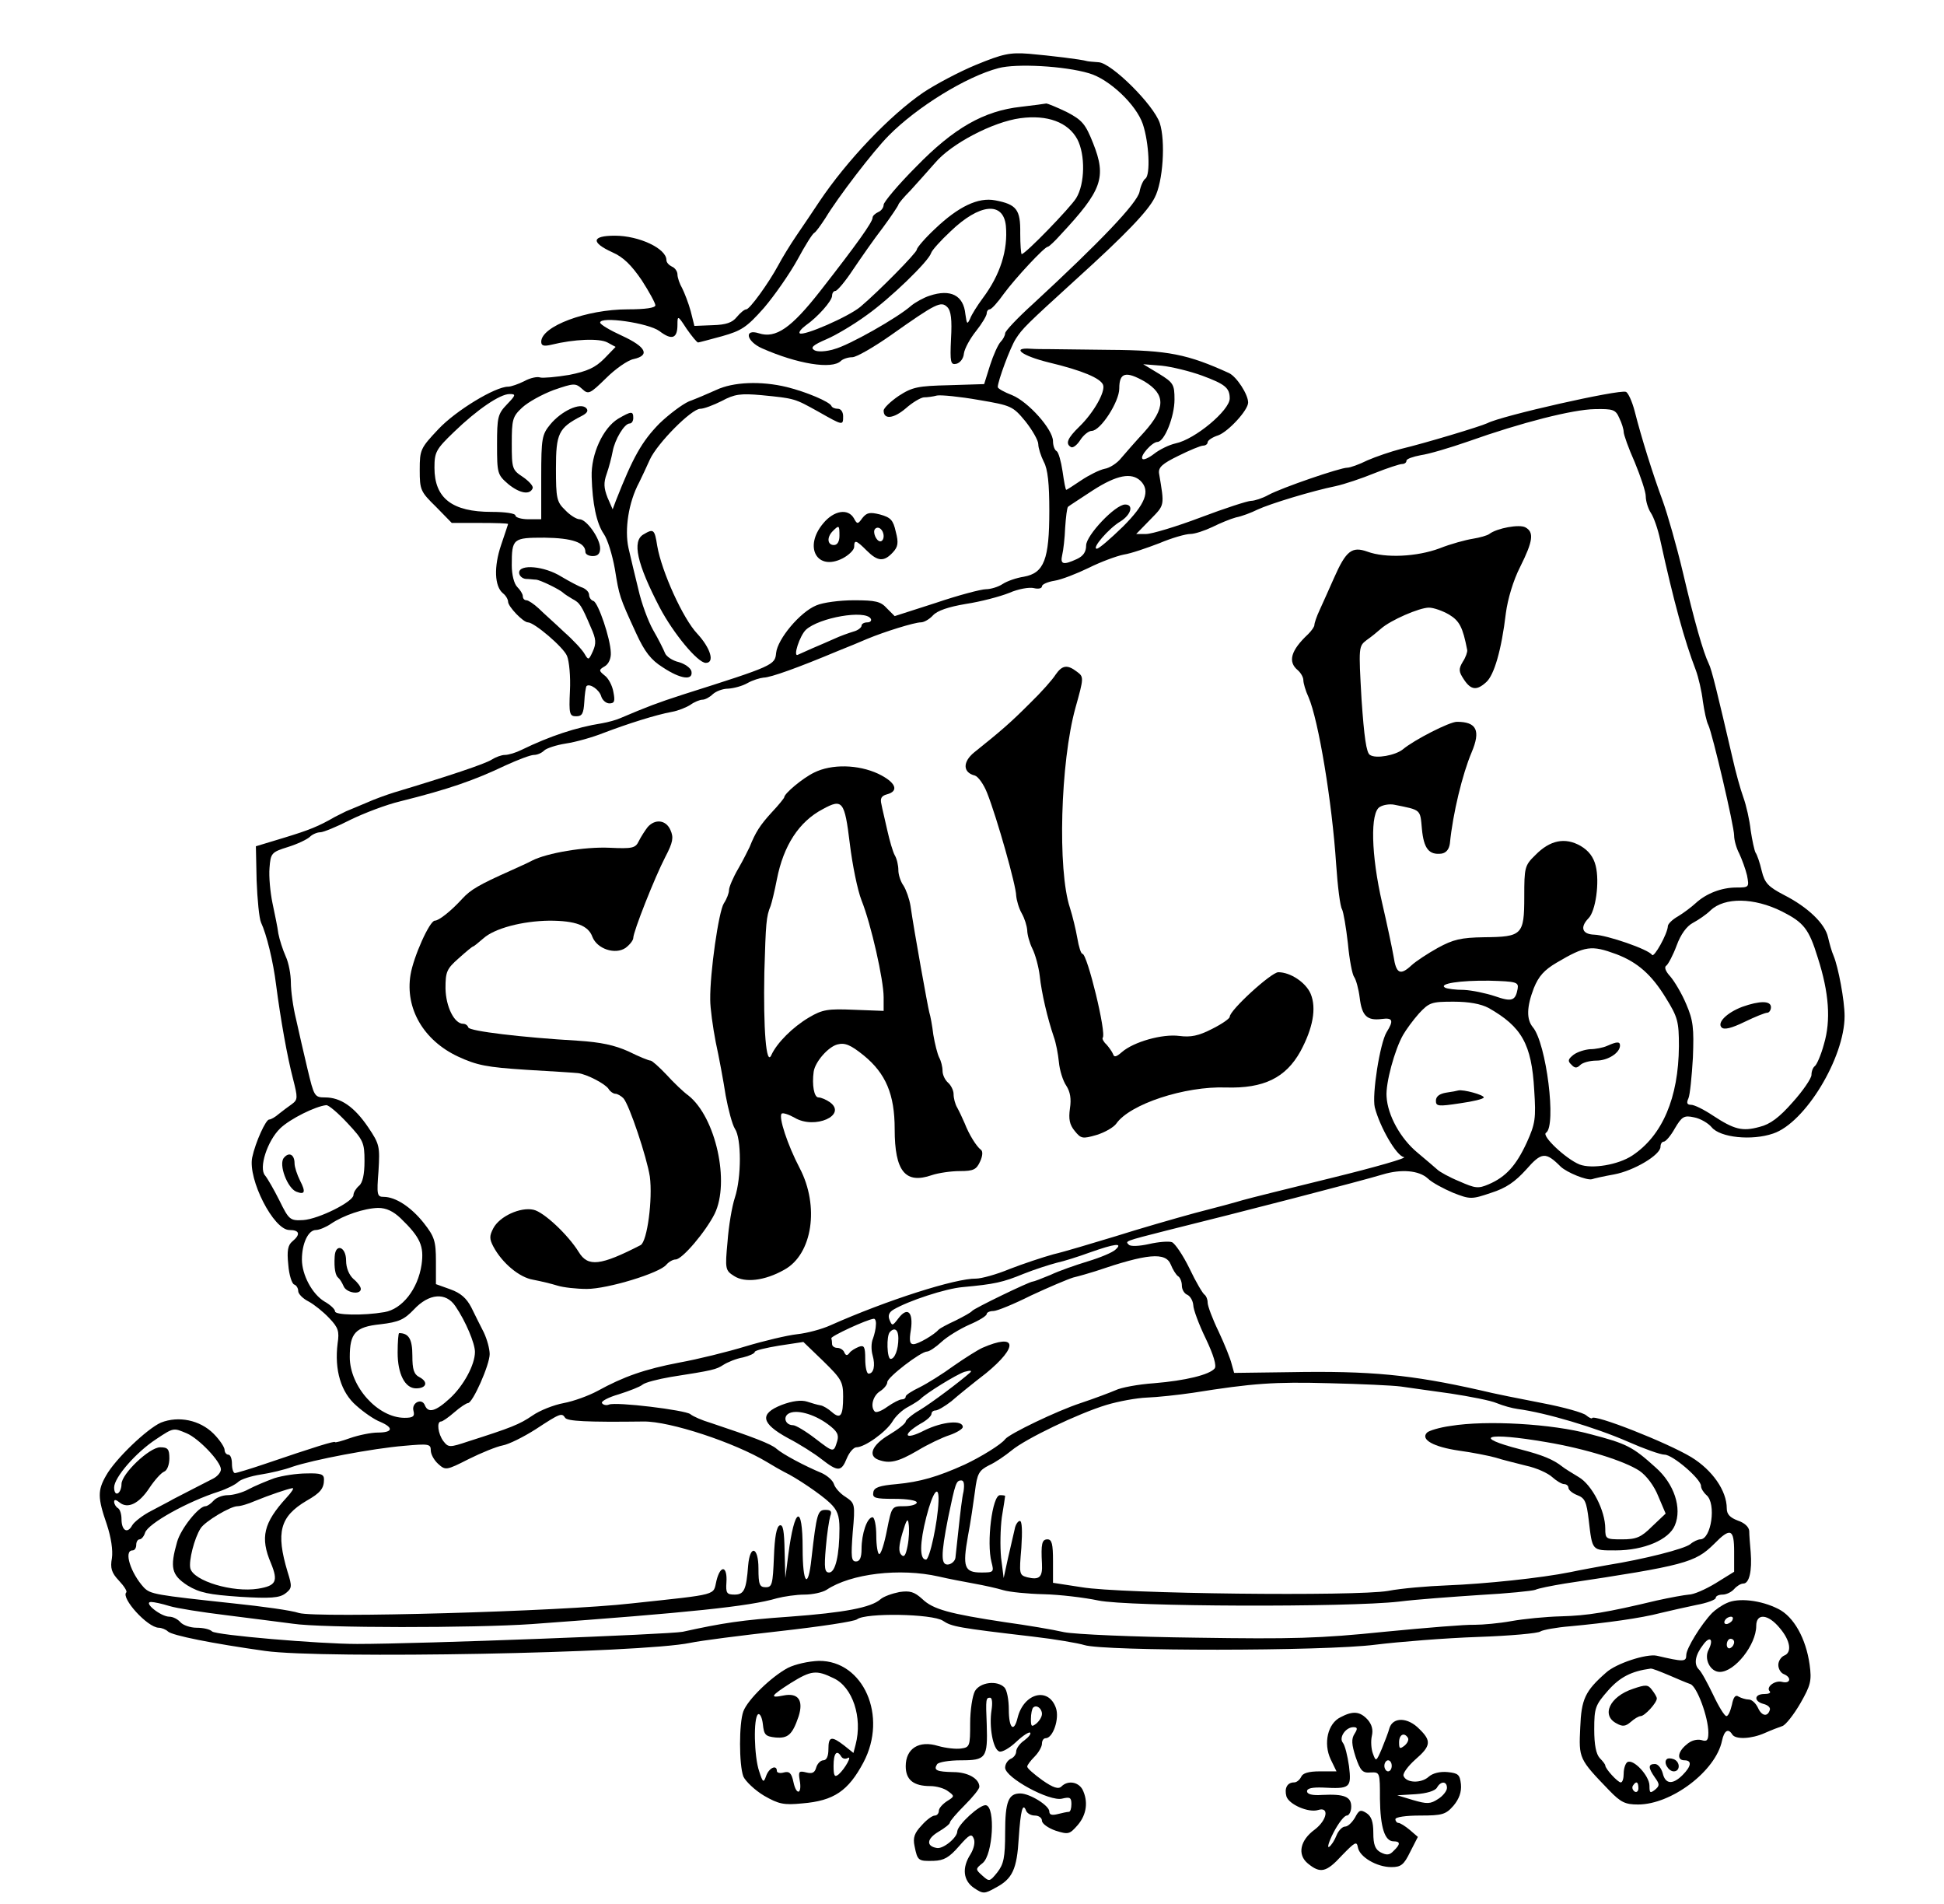
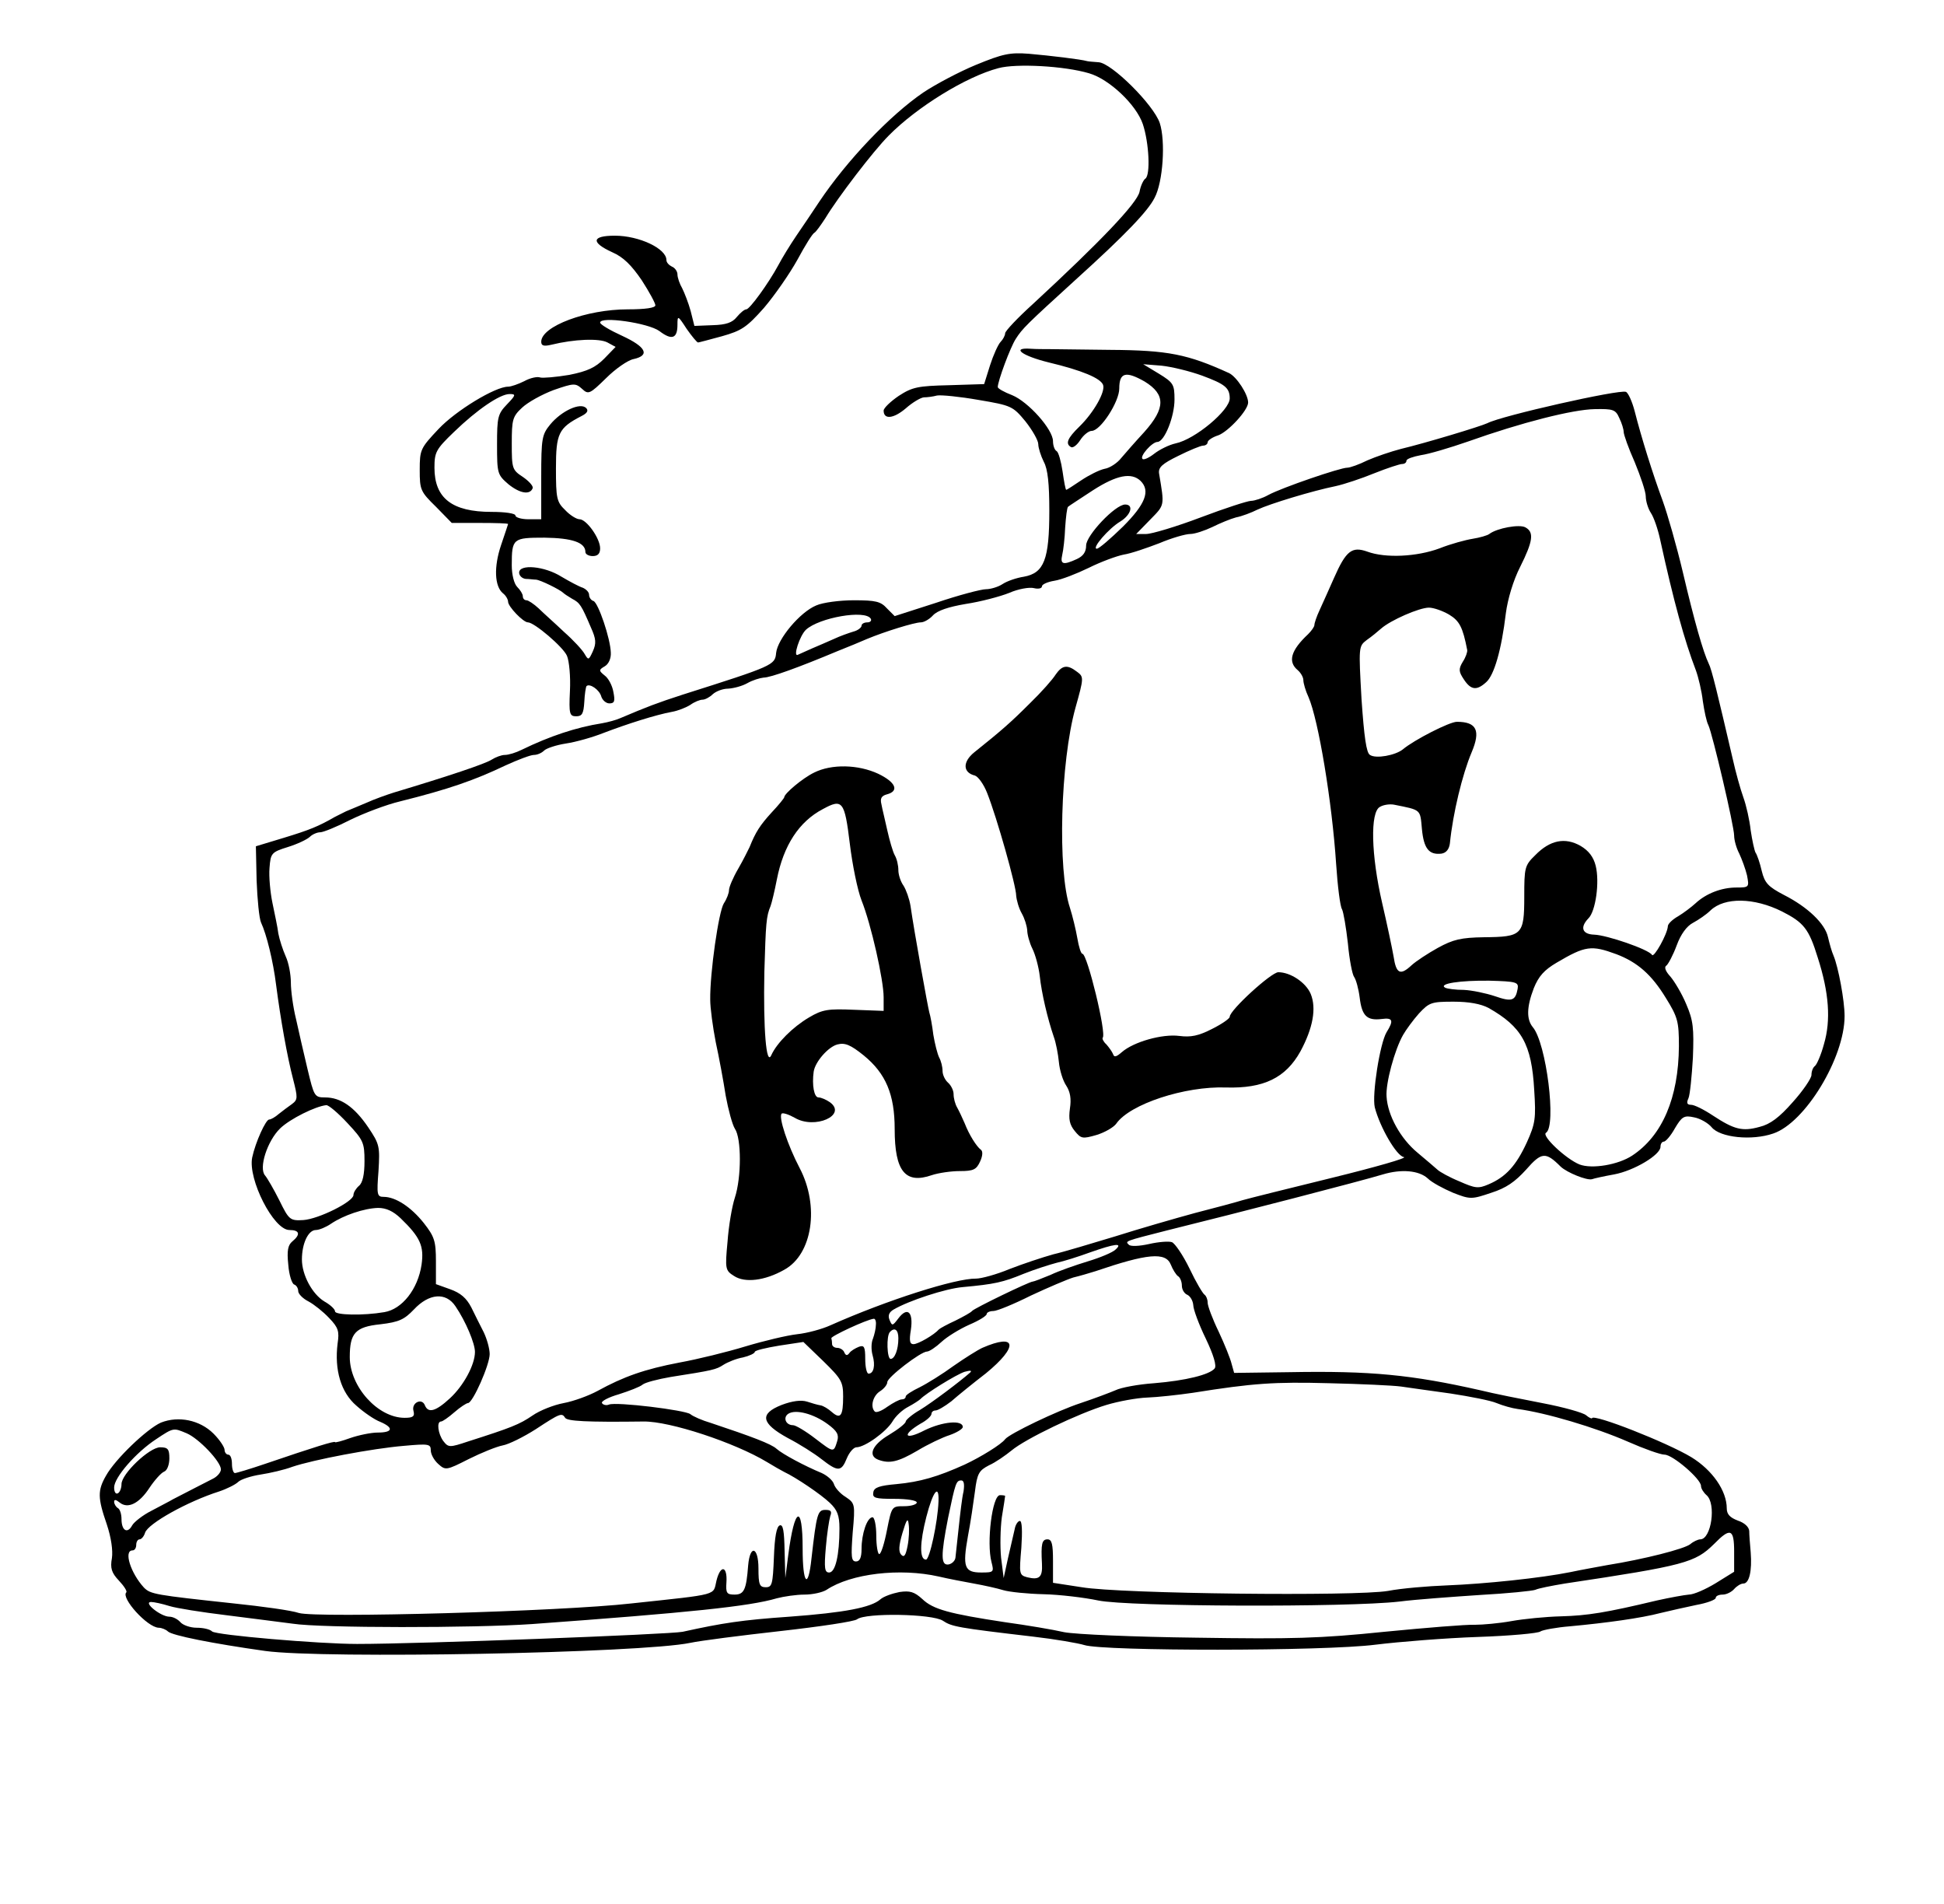
<svg xmlns="http://www.w3.org/2000/svg" version="1.0" width="704" height="689.333" viewBox="0 0 528 517">
  <path d="M265.1 17.6c-4.6 1.9-11 5.3-14.3 7.5-9.1 6.2-20.8 18.5-28.3 29.7-1.7 2.6-4.5 6.7-6.2 9.2-1.7 2.5-3.9 6.1-4.9 8-2.7 5-7.8 12-8.7 12-.5 0-1.6.9-2.6 2.1-1.2 1.5-2.9 2.1-6.5 2.2l-5 .2-1-4c-.6-2.2-1.7-5-2.3-6.2-.7-1.2-1.3-2.9-1.3-3.8 0-.8-.7-1.8-1.5-2.1-.8-.4-1.5-1.1-1.5-1.8 0-3.1-7.4-6.6-14-6.6-6.3 0-6.6 1.8-.7 4.5 3 1.3 5.2 3.5 8 7.6 2 3.1 3.7 6.2 3.7 6.8 0 .7-2.7 1.1-7.5 1.1-11.2 0-23.5 4.6-23.5 8.8 0 1.1.7 1.3 2.8.8 6.1-1.5 13-1.8 15.2-.6l2.2 1.2-3.1 3.2c-2.4 2.4-4.5 3.4-9.5 4.4-3.6.6-7.1.9-7.9.7-.7-.3-2.7.1-4.3 1-1.6.8-3.6 1.5-4.4 1.5-3.5 0-14.2 6.5-18.9 11.5-4.9 5.2-5.1 5.6-5.1 11.1 0 5.4.2 5.9 4.4 10l4.3 4.4h7.7c4.2 0 7.6.1 7.6.3 0 .1-.9 2.7-1.9 5.7-2 5.9-1.8 11.2.5 13.1.8.6 1.4 1.7 1.4 2.3 0 1.3 4.1 5.6 5.4 5.6 1.7 0 9.6 6.7 10.6 9.1.6 1.4 1 5.7.8 9.5-.3 6.3-.1 6.9 1.7 6.9 1.6 0 2-.7 2.2-3.9.1-2.1.4-4 .6-4.3.9-.8 3.5 1 4 2.8.3 1 1.3 1.9 2.2 1.9 1.4 0 1.6-.6 1.1-3.1-.3-1.8-1.4-3.8-2.4-4.5-1.6-1.3-1.6-1.5.1-2.5 1-.6 1.7-2.1 1.6-3.7-.1-3.8-3.4-13.5-4.7-14-.7-.2-1.2-1-1.2-1.7s-.8-1.5-1.7-1.9c-1-.3-3.6-1.7-5.8-3-4.6-2.9-11.5-3.5-11.5-1.1 0 .8.8 1.6 1.8 1.7.9 0 2.2.2 2.8.2 1.2.1 6.5 2.7 7.4 3.6.3.3 1.4 1 2.4 1.6 2.1 1.1 2.5 1.7 5.1 7.8 1.4 3.1 1.5 4.3.5 6.5-1.1 2.4-1.2 2.4-2.2.7-.6-1.1-3.1-3.8-5.6-6-2.4-2.3-5.6-5.1-6.9-6.4-1.3-1.2-2.8-2.2-3.3-2.2-.6 0-1-.5-1-1.1 0-.6-.7-1.7-1.5-2.5-.9-.9-1.5-3.4-1.5-5.9 0-7.3.3-7.5 8.9-7.5 7.5.1 11.1 1.3 11.1 3.9 0 .6.9 1.1 2 1.1 1.4 0 2-.7 2-2.1 0-2.7-3.7-7.9-5.6-7.9-.8 0-2.6-1.1-3.9-2.5-2.3-2.2-2.5-3.2-2.5-11.3 0-9.5.7-11 6.9-14.2 1.6-.8 2-1.5 1.3-2.2-1.6-1.6-6.7.8-9.7 4.4-2.3 2.8-2.5 3.7-2.5 14.4V141h-3.5c-1.9 0-3.5-.5-3.5-1 0-.6-2.8-1-6.5-1-10.7 0-15.5-3.7-15.5-12 0-4.2.4-5 5.3-9.7 6.3-6.1 12.5-10.3 15.1-10.3 1.8 0 1.7.3-.7 2.8-2.5 2.6-2.7 3.5-2.7 10.9 0 7.9.1 8.2 3.1 10.8 3.1 2.5 5.9 3 6.6 1 .1-.6-1.1-1.9-2.7-3-2.9-1.9-3-2.3-3-9.1 0-6.4.2-7.3 2.8-9.7 1.6-1.5 5.4-3.6 8.6-4.8 5.5-1.9 5.9-1.9 7.7-.3 1.7 1.6 2.1 1.4 6.5-2.9 2.5-2.5 5.9-4.9 7.5-5.2 4.5-1 3.4-3.3-3.1-6.3-3.3-1.5-6-3.1-6-3.6 0-1.8 13.1.1 16.1 2.3 3.4 2.6 4.9 2 4.9-1.7 0-2.6.1-2.6 2.5 1.1 1.4 2 2.8 3.7 3.1 3.7.2 0 3.2-.8 6.5-1.7 5.3-1.5 6.7-2.4 11.4-7.7 2.9-3.4 7-9.3 9.1-13.1 2.1-3.9 4.1-7.1 4.6-7.3.4-.2 1.7-2 3-4 3.3-5.5 13-18.2 17.2-22.4 7.6-7.7 21-16 29.8-18.3 4.8-1.3 17.9-.6 24.6 1.4 5.5 1.6 12.8 8.5 14.6 13.8 1.7 5.1 2.1 13.8.7 14.8-.5.3-1.3 1.9-1.6 3.6-.7 3.1-10.6 13.5-28.9 30.4-4.2 3.8-7.6 7.4-7.6 8 0 .6-.6 1.7-1.2 2.3-.7.7-2 3.6-2.9 6.4l-1.6 5.1-9.5.3c-8.5.2-10 .5-13.7 2.9-2.2 1.5-4.1 3.3-4.1 4 0 2.5 2.7 2.2 6-.6 1.8-1.6 4-2.9 4.9-3 .9 0 2.5-.2 3.6-.5 1.1-.2 6.2.3 11.3 1.2 8.9 1.5 9.3 1.7 12.7 5.8 1.9 2.4 3.5 5.2 3.5 6.2s.7 3.2 1.5 4.8c1.1 2 1.5 6 1.5 13.3 0 13.2-1.4 16.9-6.9 17.9-2 .3-4.6 1.2-5.8 2-1.2.8-3.3 1.4-4.5 1.4-1.3 0-7.4 1.6-13.6 3.7l-11.2 3.6-2.1-2.1c-1.7-1.9-3.1-2.2-9-2.2-3.8 0-8.4.6-10.2 1.4-4.4 1.8-10.5 9.1-10.9 12.9-.3 3.3-.7 3.5-25.3 11.3-7.1 2.3-9.7 3.3-17 6.4-1.1.5-3.3 1.1-5 1.4-7 1.1-14.2 3.5-21.8 7.2-1.6.8-3.6 1.4-4.6 1.4-.9 0-2.5.6-3.6 1.3-1.7 1.1-11.5 4.4-26.5 8.9-1.9.6-5.3 1.8-7.5 2.8-2.2.9-4.7 2-5.5 2.3l-3 1.5c-4.5 2.6-7 3.6-13.9 5.7l-7.6 2.3.2 9.3c.2 5.2.7 10.3 1.2 11.4 1.5 3.2 3.3 10.5 4.1 17 1.2 9.2 3 19.4 4.6 25.5 1.3 5.1 1.3 5.6-.3 6.8-1 .7-2.6 1.9-3.6 2.7-.9.8-2.1 1.5-2.6 1.5-.9 0-3.7 6.1-4.6 10.3-1.2 5.9 5.8 19.7 10.1 19.7 2.8 0 3.1 1.2.8 3.1-1.2 1-1.5 2.5-1.1 6.3.2 2.8 1 5.2 1.6 5.4.6.2 1.1 1 1.1 1.8 0 .7 1.2 2 2.8 2.8 1.5.8 4 2.8 5.6 4.5 2.5 2.6 2.8 3.6 2.3 6.9-.9 7.2.9 13.3 5.1 16.9 2 1.8 4.9 3.8 6.5 4.4 3.7 1.6 3.4 2.9-.7 2.9-1.8 0-5.2.7-7.5 1.5-2.2.8-4.1 1.3-4.1 1.1 0-.4-5.5 1.3-19 5.9-4.1 1.4-7.8 2.5-8.2 2.5-.4 0-.8-1.1-.8-2.5s-.4-2.5-1-2.5c-.5 0-1-.6-1-1.3 0-.7-1.3-2.7-3-4.4-3.7-3.7-9.5-4.9-14.3-3-3.8 1.7-12.4 9.9-14.9 14.4-2.3 4-2.3 6 .2 13.2 1.2 3.6 1.7 7.1 1.4 9.2-.5 2.7-.1 4 1.9 6.1 1.4 1.5 2.3 2.9 2 3.2-1.5 1.5 5.7 9.5 8.8 9.6.8 0 2 .5 2.5 1 1.1 1.1 12.2 3.3 26.4 5.3 15.8 2.2 102.1.6 115.5-2.2 2.8-.6 13.8-2 24.5-3.2 10.7-1.2 20.1-2.6 20.8-3.2 2.3-1.8 20.4-1.5 23.3.4 2.4 1.6 3.9 1.9 24.4 4.3 6.1.7 12.4 1.8 14 2.3 5.2 1.7 65.2 1.7 79.1-.1 6.5-.8 19.1-1.8 27.8-2.1 8.8-.3 16.5-1 17-1.5.6-.4 4.3-1.1 8.1-1.4 9.7-.9 19.2-2.2 24.5-3.6 2.5-.6 6.9-1.6 9.8-2.2 2.8-.5 5.2-1.4 5.2-1.9s.8-.9 1.9-.9c1 0 2.4-.7 3.1-1.5.7-.8 1.8-1.5 2.5-1.5 1.6 0 2.4-3.4 2-8.5-.2-2.2-.4-4.8-.4-5.8-.1-1.1-1.3-2.2-3.1-2.8-2.1-.8-3-1.7-3-3.3 0-4.8-3.9-10.4-9.6-13.9-6.6-4-26.7-11.9-27-10.6 0 .2-.8-.1-1.6-.8-.8-.7-6.1-2.2-11.9-3.3-5.7-1.1-13.3-2.6-16.9-3.5-18.6-4.2-29.7-5.3-51.7-4.9l-15.1.2-.7-2.5c-.3-1.3-1.9-5.3-3.5-8.7-1.7-3.5-3-7-3-7.9 0-.9-.4-1.8-.8-2.1-.5-.3-2.4-3.5-4.1-7.1-1.8-3.7-4-6.9-4.8-7.2-.8-.3-3.6-.1-6.2.5-2.7.6-5 .7-5.5.2-1-1-1.4-.9 10.4-3.9 19.4-4.8 52.7-13.4 58.6-15.2 5-1.5 9.8-1.1 12.2 1.1 1.1 1.1 4.3 2.8 6.9 3.9 4.6 1.8 5 1.8 10.3 0 4.1-1.3 6.5-3 9.5-6.3 4.2-4.8 5.3-4.9 9.4-.8 1.7 1.6 7.1 3.8 8.5 3.4.5-.2 3.2-.8 6-1.3 5.4-1 12.6-5.3 12.6-7.5 0-.8.4-1.4.9-1.4s1.9-1.6 3-3.6c1.9-3.2 2.5-3.6 5.2-3 1.7.3 3.9 1.6 4.8 2.7 2.3 2.8 10.9 3.7 16.7 1.7 8.7-2.9 19.4-20.6 19.4-31.9 0-4.2-1.7-13.3-3-16.4-.5-1.1-1.1-3.3-1.5-5-.8-3.7-5.5-8.2-12-11.5-4.2-2.2-5.2-3.2-6-6.5-.5-2.2-1.3-4.5-1.7-5-.3-.6-.9-3.3-1.3-6-.3-2.8-1.2-6.8-2-9s-2.1-6.9-2.9-10.5c-4.1-17.6-5.7-24.3-6.5-25.8-1.5-3.1-3.9-11.5-7-24.7-1.7-7.2-4.2-15.9-5.5-19.5-2.7-7.3-5.8-17.2-7.6-24.3-.7-2.7-1.8-5.1-2.4-5.3-1.9-.7-33.8 6.5-37.6 8.5-1.9.9-16.8 5.4-23.5 7-2.7.7-6.8 2.1-9.1 3.1-2.2 1.1-4.7 2-5.5 2-1.9 0-17.7 5.4-21.4 7.4-1.6.9-3.8 1.6-4.7 1.6-.9 0-7.1 2-13.7 4.5s-13.3 4.5-14.8 4.5h-2.7l3.8-3.9c4-4.1 3.9-3.6 2.4-12.6-.2-1.6.9-2.6 5.2-4.7 3-1.5 6.1-2.8 6.8-2.8.6 0 1.2-.4 1.2-.9s1.3-1.4 2.9-1.9c2.7-1 8.1-6.8 8.1-8.9 0-2.2-3.1-7-5.2-8-11.2-5.1-16.5-6.2-32.3-6.3-7.7-.1-15.1-.2-16.5-.2-1.4 0-3.6 0-5-.1-5.5-.4-2.5 1.9 4.8 3.7 9.2 2.2 14.1 4.3 14.8 6.1.7 1.8-2.5 7.5-6.4 11.3-3.3 3.2-3.9 4.7-2.3 5.6.5.3 1.6-.5 2.5-1.9.9-1.4 2.3-2.5 3.1-2.5 2.4 0 7.5-7.9 7.5-11.5 0-4.4 1.8-4.8 6.9-1.9 5.7 3.5 5.7 7.2-.1 13.7-2.4 2.6-5.2 5.8-6.3 7.1-1 1.3-3.1 2.7-4.5 2.9-1.4.3-4.2 1.7-6.3 3.1-2.1 1.4-3.9 2.6-4.1 2.6-.2 0-.6-2.2-1-5-.4-2.7-1.1-5.2-1.6-5.5-.6-.3-1-1.6-1-2.7 0-3.2-6.7-10.7-11.1-12.5-2.1-.8-3.9-1.8-3.9-2.2 0-1.6 3.4-10.8 4.9-13.1 1.8-2.8 2.8-3.8 16.2-16 13.6-12.3 19.7-18.7 21.5-22.3 2.3-4.3 3-15.4 1.4-20.3-1.7-5-13.1-16.3-16.6-16.5-1.3-.1-2.7-.2-3.1-.3-1.7-.5-10.1-1.5-15.8-2-5.2-.4-7.1 0-14.4 3zm61.4 84.4c6.2 2.3 7.5 3.3 7.5 6.2 0 3.2-9.4 11.1-14.7 12.2-1.8.4-4.4 1.7-5.8 2.8-1.4 1.1-2.9 1.8-3.2 1.4-.8-.7 2.6-4.6 4.1-4.6 1.9-.1 4.6-6.9 4.6-11.5 0-4.1-.3-4.6-4.2-7l-4.3-2.6 5 .4c2.8.3 7.7 1.5 11 2.7zm113.3 11.5c.7 1.4 1.2 3.1 1.2 3.8 0 .7 1.3 4.4 3 8.2 1.6 3.9 3 8 3 9.3 0 1.2.6 3.3 1.4 4.5.8 1.2 1.9 4.4 2.5 7.2 3.7 16.9 6.6 27.4 9.7 35.5.7 1.9 1.6 5.7 1.9 8.4.4 2.7 1 5.6 1.5 6.5 1.1 2.3 7 27.4 7 30 0 1.2.6 3.4 1.4 4.9.7 1.5 1.7 4.2 2.1 5.9.6 3.2.6 3.3-2.9 3.3-4 0-8.2 1.6-11.1 4.3-1.1 1-3.2 2.6-4.7 3.5-1.6.9-2.8 2.1-2.8 2.7-.1 2.1-3.8 8.7-4.3 7.8-.9-1.5-12.3-5.4-15.7-5.5-3.3-.1-3.9-2-1.6-4.4 2-1.9 3.1-9.9 2-14.3-.6-2.4-1.9-4.1-4.1-5.4-4.2-2.4-8.3-1.6-12.3 2.5-2.9 2.8-3 3.4-3 11.3 0 10.4-.6 10.9-10.9 11-6.3.1-8.4.6-12.6 2.9-2.7 1.5-5.9 3.6-7.1 4.7-3.1 2.9-4.2 2.3-4.9-2.4-.4-2.3-1.8-8.9-3.1-14.5-3-13-3.3-24.7-.6-26.1 1-.6 2.7-.8 3.8-.6 7.5 1.5 7.1 1.2 7.6 6.6.5 5.3 1.9 7.1 5.3 6.7 1.3-.2 2.1-1.2 2.3-2.8.8-8.1 3.4-18.8 5.9-24.7 2.5-5.9 1.4-8.3-4-8.3-2 0-11.6 4.9-14.7 7.5-2 1.6-7.3 2.6-8.9 1.5-1-.5-1.6-5-2.3-15.1-.8-14.3-.8-14.4 1.4-16.1 1.3-.9 3-2.3 3.9-3.1 2.6-2.3 10.4-5.7 13-5.7 1.3 0 3.8.9 5.5 1.9 2.8 1.7 3.7 3.4 4.9 9.6.1.5-.4 2-1.2 3.2-1.2 2-1.1 2.7.3 4.8 1.9 2.9 3.5 3.1 6.1.7 2.1-1.9 4.1-8.6 5.3-18.7.5-3.8 2-8.9 3.9-12.6 3.5-7 3.8-9.4 1.4-10.7-1.6-.9-7.7.2-9.8 1.8-.5.4-2.6 1-4.5 1.3-1.9.3-6 1.4-9 2.6-6.2 2.3-14.7 2.7-19.6.9-4.2-1.5-5.8-.3-9.1 7.2-1.3 3-3.1 6.9-3.9 8.7-.8 1.7-1.4 3.5-1.4 4s-.8 1.6-1.7 2.5c-4.7 4.4-5.6 7.5-2.8 9.8.8.7 1.5 1.9 1.5 2.7 0 .8.6 2.9 1.4 4.6 2.7 6.2 6.4 28.5 7.5 45.3.4 6 1.1 11.6 1.6 12.3.4.8 1.1 4.9 1.6 9.3.4 4.4 1.2 8.5 1.7 9.1.5.7 1.2 3.2 1.5 5.6.6 5 2 6.3 6 5.8 3-.4 3.3.4 1.3 3.6-1.8 3-4 16.9-3.2 20.4 1.4 5.4 5.9 13.2 7.9 13.5 1.1.2-7.6 2.7-19.4 5.6-11.8 2.9-22.7 5.6-24.4 6.1-1.6.5-7.5 2.1-13 3.5-5.5 1.5-15.2 4.3-21.5 6.3-6.3 1.9-13.9 4.2-16.9 4.9-2.9.8-8.3 2.6-11.9 4-3.6 1.5-7.7 2.6-9.1 2.6-5.5-.1-24.1 5.8-39.6 12.7-2.2 1-6.2 2.1-9 2.4-2.7.3-9 1.8-14 3.3-4.9 1.5-13 3.5-18 4.4-9.4 1.8-15.1 3.8-22.2 7.7-2.4 1.3-6.5 2.8-9.2 3.3-2.7.5-6.5 2-8.5 3.4-3.5 2.4-5.8 3.3-17.4 7-5.1 1.7-5.4 1.7-6.8-.1-1.4-1.9-1.9-5.3-.6-5.3.4 0 2-1.1 3.6-2.5s3.3-2.5 3.7-2.5c1.3 0 5.9-10.4 5.9-13.3 0-1.4-.7-4-1.6-5.9-.9-1.8-2.5-4.9-3.4-6.8-1.3-2.5-2.9-3.9-5.7-4.9l-3.9-1.4v-6.2c0-5.5-.4-6.7-3.3-10.4-3.5-4.4-7.7-7.1-10.9-7.1-1.8 0-1.9-.6-1.4-7 .4-6.7.3-7.3-2.8-11.9-3.8-5.6-7.5-8.1-11.7-8.1-2.9 0-3-.3-4.8-7.8-1-4.2-2.4-10.3-3.1-13.5-.8-3.2-1.4-7.7-1.4-9.9s-.6-5.4-1.4-7.1c-.8-1.8-1.7-4.6-2-6.2-.2-1.7-1-5.4-1.6-8.3-.6-2.9-1-7.2-.8-9.5.3-4 .5-4.3 5-5.7 2.6-.8 5.3-2.1 6-2.8.6-.6 1.9-1.2 2.8-1.2.8 0 4.5-1.5 8.2-3.4 3.7-1.8 9.7-4.1 13.5-5 13.2-3.3 20.1-5.7 28.7-9.8 3.3-1.5 6.7-2.8 7.6-2.8.9 0 2.1-.5 2.8-1.2.6-.6 3.3-1.5 5.9-1.9 2.7-.4 7.3-1.7 10.3-2.9 6.3-2.4 14.1-4.9 18.5-5.7 1.7-.3 3.9-1.2 5-1.9 1.1-.8 2.6-1.4 3.3-1.4.7 0 2-.7 2.8-1.5.9-.8 2.7-1.5 4.2-1.5 1.5-.1 3.8-.7 5.2-1.5 1.4-.8 3.4-1.4 4.4-1.5 1.9 0 9.6-2.8 20.1-7.2 2.8-1.1 6.4-2.6 8-3.3 4.8-2 12.9-4.5 14.6-4.5.9 0 2.4-.9 3.3-1.9 1.2-1.3 4.2-2.3 8.9-3.1 4-.6 9.3-2 11.8-3 2.5-1.1 5.5-1.6 6.7-1.3 1.2.3 2.2.1 2.2-.5 0-.5 1.5-1.2 3.4-1.5 1.9-.3 6-1.9 9.3-3.5 3.2-1.6 7.5-3.2 9.5-3.6 2-.3 6.3-1.8 9.7-3.1 3.3-1.4 7.1-2.5 8.4-2.5 1.2 0 3.9-.9 6-1.9 2-1 4.9-2.2 6.4-2.6 1.6-.3 4.2-1.3 5.8-2.1 3.4-1.6 14.9-5.1 21.3-6.4 2.3-.5 7.1-2.1 10.5-3.5 3.5-1.4 6.9-2.5 7.5-2.5.7 0 1.2-.4 1.2-.9s1.8-1.1 3.9-1.5c2.2-.3 7.9-2 12.8-3.7 14.6-5.2 28.5-8.7 34.4-8.8 5-.1 5.7.1 6.7 2.4zm-130 17.1c2.7 2.7 1.3 6.3-4.8 12.4-3.4 3.3-6.5 6-7.1 6-1.5 0 3.2-5.5 6.4-7.4 2.9-1.8 3.7-4.6 1.3-4.6-2.7 0-10.6 8.4-10.6 11.1 0 1.8-.8 2.9-2.5 3.7-3.7 1.7-4.6 1.5-4-1.1.3-1.2.7-4.6.8-7.4.2-2.9.5-5.5.8-5.7.2-.2 3.3-2.2 6.8-4.5 6.4-4.1 10.4-4.9 12.9-2.5zM236.5 168c.3.5-.1 1-.9 1-.9 0-1.6.4-1.6.9s-1 1.3-2.2 1.6c-1.3.4-3.6 1.2-5.3 2-1.6.7-4.3 1.9-6 2.6-1.6.7-3.4 1.5-3.8 1.7-1.4.7.5-5.2 2.2-6.8 3.6-3.3 16.1-5.5 17.6-3zM484 247.5c5.9 3 7.3 4.7 9.7 12.5 3.1 9.6 3.6 17.1 1.7 23.5-.8 3-2 5.7-2.5 6-.5.4-.9 1.4-.9 2.4 0 .9-2.3 4.3-5.1 7.4-3.6 4.1-6.1 6-9 6.7-4.7 1.3-6.9.7-12.7-3.1-2.4-1.6-5-2.9-5.9-2.9-1.1 0-1.3-.5-.7-1.8.4-.9.9-5.9 1.2-11 .3-8 .1-10.1-1.8-14.5-1.2-2.9-3.2-6.2-4.3-7.5-1.3-1.4-1.8-2.6-1.1-3 .5-.4 1.8-2.8 2.8-5.5 1.1-3 2.7-5.2 4.4-6.1 1.5-.8 3.7-2.3 4.8-3.4 3.8-3.6 11.8-3.5 19.4.3zm-45 11.6c5.8 2.2 9.6 5.6 13.4 11.8 3.3 5.3 3.6 6.5 3.6 13.2-.1 14-4.5 24.3-12.7 29.7-3.8 2.5-10.9 3.7-14.3 2.4-3.7-1.5-10.4-7.8-9.1-8.6 2.9-1.8.1-24.4-3.6-28.7-1.7-2.1-1.7-5.4.3-10.6 1.3-3.2 2.8-4.9 6.2-6.9 7.8-4.6 9.4-4.8 16.2-2.3zm-26.8 9.4c-.6 3.3-1.6 3.6-6.2 2-2.4-.8-6.2-1.6-8.4-1.7-2.3 0-4.5-.3-5.1-.6-1.9-1.1 4.1-2 12-1.9 7.4.2 8 .4 7.7 2.2zm-7.9 5.2c9 5.1 11.7 9.8 12.4 22.3.5 7.7.3 9.1-2 14.2-2.9 6.3-5.7 9.4-10.4 11.4-2.8 1.2-3.6 1.1-7.9-.8-2.7-1.1-5.4-2.6-6-3.2-.7-.6-3.1-2.7-5.4-4.6-4.6-3.8-8.1-10.1-8.4-15.2-.3-3.6 2.2-12.8 4.5-16.8.8-1.4 2.7-4 4.3-5.8 2.8-3 3.4-3.2 9.4-3.2 4.2 0 7.4.6 9.5 1.7zM94.4 305c4.3 4.6 4.6 5.3 4.6 10.3 0 3.6-.5 5.9-1.5 6.7-.8.7-1.5 1.8-1.5 2.5 0 1.8-9.4 6.5-13.6 6.8-3.6.2-3.9 0-6.5-5.3-1.5-3-3.3-6.1-3.9-6.8-1.8-2 .6-9.4 4.1-12.8 2.7-2.6 9.6-6 12.5-6.3.6-.1 3.2 2.1 5.8 4.9zm14.4 25.8c5.4 5.2 6.4 7.6 5.7 12.6-1 6.7-5.3 12.1-10.1 12.9-5.8 1-13.4.8-13.4-.2 0-.6-1.3-1.8-2.9-2.7-3.3-2-6.1-7.2-6.1-11.4 0-4.3 1.7-8 3.8-8 .9 0 2.8-.8 4.1-1.7 3.4-2.3 9-4.2 12.8-4.3 2.2 0 4.1.9 6.1 2.8zm194.2 8.5c-.8.8-4.2 2.2-7.5 3.2s-7.9 2.6-10.2 3.7c-2.4 1-4.5 1.8-4.8 1.8-.9 0-16 7.3-16.5 8-.3.4-2.3 1.5-4.5 2.6-2.2 1-4.2 2.1-4.5 2.4-1.2 1.4-5.6 4-6.9 4-1 0-1.2-.9-.7-3.9.7-4.8-.9-6.4-3.4-3.1-1.6 2.1-1.7 2.1-2.4.4-.5-1.2-.1-2.1 1.1-2.8 4.1-2.4 14.1-5.7 18.8-6.1 8.7-.8 10.9-1.3 16.5-3.6 3-1.2 7.1-2.5 9-3 1.9-.4 6-1.7 9-2.8 6.8-2.4 9.1-2.7 7-.8zm15 4.1c.5 1.3 1.4 2.7 1.9 3.1.6.3 1.1 1.5 1.1 2.6s.7 2.2 1.5 2.5c.8.4 1.5 1.6 1.6 2.8 0 1.1 1.5 5.2 3.4 9.1 2.1 4.4 3 7.4 2.4 8.1-1.4 1.7-7.9 3.3-16.4 4-4.4.3-9.1 1.2-10.5 1.9-1.4.6-5.6 2.2-9.5 3.5-6.4 2.1-19.3 8.3-20.5 9.8-1 1.4-6.7 4.9-11 6.9-7.3 3.3-12.1 4.7-18.5 5.3-4.6.4-6.1.9-6.3 2.2-.3 1.6.5 1.8 5.7 1.8 3.4 0 6.1.4 6.1 1 0 .5-1.5 1-3.4 1-3.4 0-3.4 0-4.7 6.5-.7 3.6-1.6 6.5-2.1 6.5-.4 0-.8-2.3-.8-5 0-2.8-.5-5-1-5-1.5 0-3 4.5-3 8.6 0 2.4-.5 3.4-1.5 3.4-1.3 0-1.4-1.2-.9-7.9.7-7.7.6-7.9-1.9-9.6-1.5-.9-2.9-2.5-3.2-3.5-.3-1-1.8-2.3-3.3-3-4.6-1.9-10.6-5.1-12.3-6.6-1.4-1.3-6.7-3.3-17.8-7-2.4-.7-4.9-1.8-5.6-2.4-1.4-1.1-20.1-3.4-22.1-2.6-.7.3-1.6.1-1.9-.4-.3-.5 1.8-1.6 4.6-2.4 2.8-.9 5.7-2 6.4-2.6.7-.6 4.2-1.5 7.7-2.1 11.5-1.8 12.3-2 14.3-3.3 1.1-.7 3.5-1.7 5.3-2 1.7-.4 3.2-1.1 3.2-1.5 0-.4 3-1.1 6.6-1.7l6.6-1 5.4 5.2c4.9 4.8 5.4 5.6 5.4 9.6 0 5.3-.7 6.3-3.1 4.2-.9-.8-2.3-1.7-3.1-1.8-.7-.1-2.4-.6-3.6-1-1.6-.5-4-.2-6.9.9-6.1 2.4-5.6 5 1.7 9 3.1 1.6 7.2 4.2 9.1 5.7 4.5 3.5 5.4 3.5 6.9-.2.7-1.7 1.9-3 2.6-3 2.3 0 8.1-4.2 9.8-7 .8-1.4 2.7-3.2 4.3-4 1.5-.8 3-1.8 3.3-2.1 1.4-1.5 9.8-6.7 12-7.4 1.5-.4 2.1-.4 1.5.2-2.7 2.4-10.4 8.2-13.7 10.2-2.1 1.2-3.8 2.7-3.8 3.1 0 .5-2 2.1-4.5 3.6-4.6 2.7-5.9 5.7-2.9 6.8 3 1.1 5.3.6 10.6-2.5 2.8-1.7 6.8-3.6 8.7-4.2 2-.7 3.6-1.7 3.6-2.2 0-2-5.5-1.5-10.4.9-5.4 2.8-6.3 1.3-1.1-1.8 1.7-.9 3-2.1 3-2.7 0-.5.5-.9 1.1-.9.6 0 2.5-1.1 4.3-2.5 1.7-1.5 5.9-4.9 9.4-7.6 8.9-7.3 8.4-11-1-6.9-1.3.6-4.8 2.8-7.8 4.9-3 2.2-7.2 4.8-9.2 5.8-2.1 1-3.8 2.1-3.8 2.5 0 .5-.5.8-1.1.8-.6 0-2.3.9-3.9 2-1.5 1.1-3 1.7-3.4 1.3-1.3-1.3-.5-4.3 1.4-5.5 1.1-.7 2-1.8 2-2.5 0-1.3 9.1-8.3 10.8-8.3.6 0 2.4-1.2 3.9-2.6 1.5-1.4 4.9-3.5 7.6-4.7 2.6-1.1 4.7-2.4 4.7-2.9 0-.4.8-.8 1.8-.8s5.6-1.9 10.2-4.2c4.7-2.2 9.9-4.4 11.5-4.9 1.7-.4 4.4-1.2 6-1.7 14.1-4.8 19.1-5.3 20.5-1.8zm-194.3 11.3c2.8 4.1 5.3 10.1 5.3 12.4 0 3.5-3.1 9.2-6.8 12.6-3.9 3.6-5.9 4.1-6.8 1.9-.8-2.1-3.7-.7-3.1 1.5.4 1.5-.1 1.9-2.4 1.9-7.3 0-14.9-8.5-14.9-16.5 0-6.5 1.5-8.2 8.3-8.9 5.1-.6 6.5-1.3 9.1-4 4.1-4.4 8.7-4.8 11.3-.9zm114.2 5c0 1-.4 2.7-.8 3.8-.5 1.1-.5 3.1-.1 4.5.8 2.8.3 5-1.1 5-.5 0-.9-1.8-.9-4 0-3.3-.3-3.8-1.7-3.3-1 .4-2.2 1.1-2.6 1.7-.6.8-1 .7-1.4-.2-.2-.6-1.1-1.2-1.9-1.2-.8 0-1.4-.5-1.4-1 0-.6-.1-1.3-.2-1.6-.3-.5 9.6-5.1 11.5-5.3.4-.1.7.7.6 1.6zm6.1 3.7c0 3.1-1 5.6-2.1 5.6-1 0-1.2-6.3-.2-7.3 1.3-1.4 2.3-.6 2.3 1.7zm136.5 13.1c2.2.3 8.3 1.2 13.5 1.9 5.2.8 10.9 1.9 12.5 2.6 1.7.7 4.2 1.4 5.7 1.6 7.6 1 21.1 5 30 8.9 4.3 1.9 8.8 3.5 9.9 3.5 2.2 0 9.9 6.6 9.9 8.5 0 .7.7 1.8 1.5 2.5 2.7 2.3 1.3 12-1.7 12-.6 0-1.9.6-2.7 1.3-1.6 1.3-12.6 4.1-22.6 5.7-2.7.5-7.2 1.3-10 1.9-7.9 1.6-23.2 3.2-33.5 3.6-5.2.2-12.4.8-16 1.5-8.7 1.5-72.6.8-83.2-1l-7.8-1.2v-5.9c0-4.6-.3-5.9-1.5-5.9-1.5 0-1.8 1.2-1.5 6.6.2 3.7-.7 4.5-4 3.7-2.2-.6-2.2-.9-1.6-8 .3-4.5.2-7.3-.4-7.3-.5 0-1.2 1-1.4 2.2-.3 1.3-1.1 4.8-1.8 7.8l-1.2 5.5-.7-5.5c-.3-3-.2-8 .2-11 .5-3 .9-5.6.9-5.8 0-.1-.6-.2-1.4-.2-2.1 0-3.7 12.9-2.3 18.2.7 2.7.6 2.8-2.8 2.8-4.6 0-5.1-1.5-3.6-9.9.7-3.6 1.5-9.1 1.9-12.1.6-4.9 1.1-5.7 3.8-7.1 1.8-.8 4.5-2.7 6.1-4 3.8-3.2 18.2-10.1 25.8-12.4 3.3-1 8.3-1.9 11-2 2.8-.1 8.4-.7 12.5-1.3 16.3-2.6 22.1-3 37-2.6 8.5.2 17.3.6 19.5.9zm-155.7 10.2c2.6 1.9 3.1 2.9 2.6 4.6-1 3.2-.9 3.2-6-.7-2.6-2-5.3-3.6-6-3.6-2 0-2.8-2.1-1.3-3.1 2-1.3 6.9 0 10.7 2.8zm-71.3-1.7c.6.9 5.7 1.2 21.3 1 7.1-.1 24.7 5.7 33.5 11 1.8 1.1 3.9 2.3 4.7 2.7 3.2 1.5 10 6.1 12.4 8.4 2 1.9 2.6 3.4 2.6 6.9 0 7.3-1.1 12-2.8 12-1.2 0-1.4-1.1-.9-6.8.3-3.7.9-7.5 1.2-8.5.5-1.3.2-1.7-1.3-1.7-2.1 0-2.4.9-3.8 13.2-.9 8.6-2.4 7-2.4-2.7 0-12.3-2.2-11.4-3.9 1.7l-.8 6.3-.2-7.3c-.1-5.4-.4-7.3-1.3-7-.9.3-1.4 3.2-1.6 8.6-.3 7.4-.5 8.2-2.2 8.2-1.7 0-2-.7-2-5.1 0-5.9-2.3-6.6-2.8-.8-.5 6.6-1.1 7.9-3.7 7.9-2.1 0-2.4-.4-2.2-3.3.3-4.5-1.6-4.9-2.7-.5-1 4.1 1.1 3.6-23.1 6.2-19.3 2.2-85.4 4-90.3 2.6-2-.7-10-1.8-17.7-2.6-21.4-2.3-22.6-2.5-24.4-4.3-3.6-3.9-5.6-10.1-3.1-10.1.6 0 1-.7 1-1.5s.4-1.5.9-1.5 1.2-.8 1.5-1.8c.8-2.5 11.6-8.5 20.1-11.2 2.1-.7 4.5-1.9 5.2-2.6.7-.7 3.5-1.6 6.1-2 2.6-.4 6.5-1.3 8.6-2.1 5.6-1.9 21.8-5 30.4-5.7 6.6-.6 7.2-.5 7.2 1.2 0 1.1.9 2.7 2 3.7 2 1.8 2.2 1.8 8.3-1.3 3.4-1.7 7.6-3.4 9.2-3.7 1.7-.3 5.7-2.3 9-4.4 6.7-4.4 7.1-4.5 8-3.1zm-102.8 4.2c3.3 1.4 9.3 7.7 9.3 9.8 0 .8-1 2-2.3 2.6-2 1-6.6 3.4-10.7 5.5-.8.5-3.4 1.8-5.8 3.1-2.4 1.2-4.8 3.1-5.3 4-1.3 2.4-2.9 1.4-2.9-1.7 0-1.3-.4-2.7-1-3-.5-.3-1-1.1-1-1.7 0-.7.5-.6 1.5.2 2.2 1.8 5.3.3 8.1-4 1.4-2.1 3.2-4.1 4-4.4.8-.3 1.4-1.9 1.4-3.6 0-2.5-.4-3-2.5-3-2.9 0-10.5 7.2-10.5 10 0 1-.4 2.2-1 2.5-.6.3-1-.4-1-1.6 0-2.7 5.9-9.5 11.4-13.1 4.8-3.2 4.7-3.1 8.3-1.6zm211 15.8c-.4 1.6-.9 6-1.3 9.7-.4 3.7-.8 7.5-.9 8.3-.1.8-.9 1.6-1.8 1.8-2.2.4-2.2-2.4-.2-12.6 2-9.6 2.2-10.2 3.6-10.2.7 0 .9 1 .6 3zm-6.8 2.7c-.2 5.6-2.4 15.8-3.4 15.8-1.8 0-1.7-4.6.1-11.6s3.5-9.1 3.3-4.2zm-8.4 12.1c-.5 2.5-.9 3.2-1.7 2.4-.8-.8-.7-2.5.3-5.9 1.1-3.7 1.5-4.3 1.7-2.4.2 1.3.1 3.9-.3 5.9zm224.5 1.6v5.4l-5 3.1c-2.8 1.7-6 3.1-7.3 3.1-1.2.1-5.1.8-8.7 1.6-13.8 3.3-18.8 4.1-26 4.3-4.1.1-10.2.7-13.5 1.3-3.3.6-7.8 1-10 1-2.2-.1-13.2.8-24.5 1.9-17.5 1.8-25 2-51 1.6-16.8-.2-33-.9-36-1.5-3-.7-10.2-1.9-16-2.7-15.2-2.3-19.6-3.5-22.5-6.3-2.2-2-3.4-2.3-6.2-1.9-2 .4-4.3 1.2-5.2 2-2.5 2.2-9.7 3.6-24.7 4.7-12.9.9-18.1 1.7-29 4.1-3.5.7-71.2 3.3-88.4 3.3-10.3 0-38.4-2.4-39.4-3.4-.6-.6-2.4-1-4.2-1-1.7 0-3.7-.7-4.4-1.5-.7-.8-2-1.5-3-1.5-2.3 0-7.2-3.9-5-4 .8 0 3.1.5 5 1.1 1.9.6 8.9 1.7 15.5 2.5s14.7 1.9 18 2.3c7.7 1.2 49.3 1.2 65 .1 42.6-3.1 59.1-4.8 66.5-7 1.9-.5 5.3-1 7.5-1s4.9-.6 6-1.3c6.6-4.4 19.9-6 30.5-3.6 2.5.6 6.8 1.4 9.5 1.9 2.8.5 6.4 1.3 8 1.8 1.7.5 6.6 1 11 1.1 4.3.1 11 .9 14.8 1.7 8.1 1.7 67.7 1.9 81.7.3 4.7-.6 14.6-1.3 22-1.8 7.4-.4 14.2-1.1 15-1.4.8-.4 4.4-1.1 8-1.7 32.7-4.9 35.4-5.7 40.5-10.7 4.5-4.6 5.5-4.2 5.5 2.1z" />
  <path d="M286.7 183.2c-.8 1.3-3.9 4.8-7 7.8-5.1 5.1-7.6 7.3-15.1 13.3-3.2 2.6-3.1 5.5.2 6.3.9.3 2.4 2.4 3.3 4.7 2.7 6.8 7.9 25.3 7.9 27.9.1 1.2.7 3.4 1.5 4.8s1.4 3.4 1.5 4.6c0 1.1.6 3.4 1.4 5 .8 1.6 1.7 4.9 2 7.4.5 4.7 2.1 11.5 3.8 16.5.6 1.6 1.2 4.8 1.4 6.9.2 2.2 1.1 5.1 2 6.4 1.1 1.7 1.4 3.6 1 6.2-.4 2.9-.1 4.4 1.3 6.1 1.7 2.1 2.1 2.2 5.9 1.1 2.3-.7 4.7-2.1 5.4-3.1 3.7-5.3 18.6-10.2 29.8-9.8 10.2.3 16.2-2.6 20.2-9.8 3.4-6.3 4.4-11.7 2.8-15.6-1.3-3.1-5.5-5.9-8.8-5.9-1.9 0-13.2 10.3-13.2 12.1 0 .5-2.2 2-4.8 3.3-3.7 1.9-5.8 2.3-8.9 1.9-4.6-.6-12.4 1.6-15.6 4.4-1.5 1.3-2.1 1.5-2.4.5-.3-.7-1.1-1.8-1.8-2.6-.8-.7-1.2-1.6-1-1.8 1.1-1.1-4.2-22.8-5.5-22.8-.4 0-1-1.9-1.4-4.3-.4-2.3-1.3-6-2-8.2-3.4-10.2-2.6-39.5 1.5-54.3 2.3-8.2 2.3-8.4.4-9.8-2.6-2-4-1.8-5.8.8zm-65.6 26.6c-3.1 1.5-8.1 5.7-8.1 6.7 0 .2-1.5 2.1-3.4 4.1-3.2 3.5-4.4 5.4-6 9.4-.4.8-1.7 3.5-3.1 5.9-1.4 2.4-2.5 5-2.5 5.8 0 .8-.6 2.4-1.4 3.6-1.4 2.2-3.8 18.8-3.7 26.2 0 2.2.7 7.4 1.5 11.5.9 4.1 2.1 10.6 2.7 14.5.7 3.8 1.8 7.9 2.5 9 1.8 2.6 1.8 13.2 0 18.7-.8 2.4-1.7 7.8-2 12-.7 7.4-.6 7.8 1.8 9.3 2.9 1.9 8.3 1.3 13.6-1.7 7.7-4.2 9.6-17.3 4.2-27.6-3.3-6.3-5.8-13.9-4.9-14.8.3-.3 1.9.2 3.5 1.1 5.5 3.3 14.4-.7 9.6-4.2-1-.7-2.4-1.3-3.1-1.3-1.2 0-1.8-3.4-1.3-7 .4-2.7 4-6.8 6.5-7.4 2-.5 3.5.1 7.1 3 6 4.9 8.4 10.6 8.4 20 0 11.5 2.9 15 10.1 12.5 1.8-.6 5.2-1.1 7.6-1.1 3.7 0 4.5-.4 5.5-2.6.7-1.5.8-2.8.2-3.2-1.2-.9-3.2-4.1-4.4-7.2-.6-1.4-1.5-3.3-2-4.2-.6-1-1-2.6-1-3.7 0-1-.7-2.4-1.5-3.1-.8-.7-1.5-2.1-1.5-3.2s-.4-2.7-.9-3.6c-.5-1-1.2-3.8-1.6-6.2-.3-2.5-.8-5.2-1.1-6.1-.4-1.5-4.1-21.9-5.1-28.9-.3-1.9-1.2-4.4-1.9-5.5-.8-1.1-1.4-3-1.4-4.2 0-1.3-.4-3.1-1-4.1-.5-.9-1.4-4-2-6.7-.6-2.8-1.4-5.9-1.6-7.1-.4-1.6 0-2.3 1.5-2.7 3.4-.9 2.4-3.3-2.4-5.6-5.4-2.5-12.6-2.7-17.4-.3zm9.7 19.2c.7 5.8 2.1 12.7 3.2 15.5 2.6 6.5 6 21.6 6 26.3v3.7l-8-.3c-7.1-.3-8.6-.1-12.3 2.1-4.4 2.6-8.7 6.9-10.2 10.2-1.4 3.2-2.2-7.1-1.9-22.5.4-13.4.5-15.1 1.7-18 .3-.8 1.1-4.1 1.7-7.2 1.8-9.2 6-15.7 12.5-19.1 5.3-2.9 5.9-2.2 7.3 9.3z" />
-   <path d="M175.9 224.6c-.7.9-1.8 2.6-2.4 3.8-.9 1.9-1.7 2.1-8 1.8-6.7-.3-16.9 1.4-21 3.5-1.1.6-3.8 1.8-6 2.8-8.3 3.7-10.7 5.1-12.9 7.5-3.1 3.4-6.4 6-7.5 6-1.4 0-5.8 9.8-6.6 14.7-1.5 9.1 3.5 17.8 12.9 22.2 5.2 2.4 7.8 2.9 18.6 3.6 6.9.4 13.2.8 14 .9 2.4.3 7.4 2.9 8.3 4.3.4.7 1.3 1.3 1.8 1.3.6 0 1.6.6 2.2 1.2 1.6 1.7 6.4 16.1 7.2 21.3.8 6.1-.7 17.6-2.5 18.6-10.9 5.6-14.3 6-16.8 1.9-2.9-4.7-9.5-10.9-12.3-11.5-3.6-.8-9.2 1.8-10.9 5-1.1 2.1-1.1 2.9 0 5 2.4 4.5 7.1 8.4 10.8 9 2.1.4 5 1.1 6.6 1.6 1.6.5 5.2.9 8 .9 5.6 0 19.8-4.3 21.6-6.6.7-.8 1.8-1.4 2.5-1.4 1.8 0 8.2-7.6 10.6-12.4 4.2-8.6.3-26.2-7.1-32.1-1.4-1-4.1-3.6-6-5.7-2-2.1-3.9-3.8-4.3-3.8-.5 0-3.2-1.1-6-2.5-3.8-1.7-7.5-2.5-13.7-2.9-15.3-.9-29.5-2.6-29.8-3.6-.2-.6-.8-1-1.4-1-2.4 0-4.7-4.6-4.8-9.6 0-4.5.3-5.3 3.6-8.2 2-1.8 3.7-3.2 3.9-3.2.2 0 1.4-1 2.8-2.2 3-2.7 10.5-4.7 17.9-4.8 7.1 0 10.6 1.3 11.7 4.4 1.3 3.3 6.2 4.9 9 3 1.2-.9 2.1-2.1 2.1-2.7 0-1.7 5.8-16.4 8.7-22 2.1-4 2.3-5.3 1.4-7.3-1.2-2.8-4.2-3.1-6.2-.8zm297.3 48.8c-4.2 1.6-6.9 4.3-5.6 5.6.7.7 2.7.2 6.2-1.5 2.9-1.4 5.6-2.5 6.2-2.5.5 0 1-.7 1-1.5 0-1.8-3-1.8-7.8-.1zM436.5 284c-1.1.5-3.2.9-4.6.9-1.4.1-3.4.7-4.5 1.5-1.5 1.2-1.7 1.7-.6 2.7.9 1 1.5 1 2.4.1.7-.7 2.7-1.2 4.4-1.2 3.1 0 6.4-2.1 6.4-4.1 0-1.1-.8-1.1-3.5.1zm-43.7 12.7c-1.8.3-2.8 1-2.8 2.2 0 1.5.6 1.6 6.5.7 3.6-.5 6.5-1.2 6.5-1.6 0-.7-5.5-2.2-6.9-1.9-.3.1-1.8.4-3.3.6zM77.1 314.4c-1.5 1.8 1 8.3 3.4 9.2 2.3.9 2.6.1 1-3-.8-1.6-1.5-3.7-1.5-4.7 0-2.4-1.5-3.2-2.9-1.5zm13.8 26.8c-.2 3.2.2 5.2 1 5.8.4.3 1 1.3 1.4 2.2.7 1.9 4.7 2.5 4.7.8 0-.6-.9-1.8-2-2.7-1.2-1.1-2-3-2-5 0-3.8-2.9-4.8-3.1-1.1zm17.1 26.1c0 5.8 2 9.7 5 9.7 2.8 0 3.4-1.7 1-3-1.6-.8-2-2.1-2-5.9 0-4.5-1-6.1-3.6-6.1-.2 0-.4 2.4-.4 5.3zm286 19.9c-3 .4-5.9 1.3-6.4 1.8-1.9 1.9 1.8 3.9 8.6 4.9 3.7.5 8.2 1.4 10 1.9 1.8.6 5.6 1.5 8.3 2.2 2.8.6 5.9 2 7.1 3.1 1.1 1 2.6 1.9 3.2 1.9.7 0 1.2.5 1.2 1 0 .6 1.1 1.5 2.4 2 2.1.8 2.5 1.8 3.1 6.7 1 8.5.8 8.3 7.3 8.3 7.7 0 14.5-2.9 16.1-6.8 2-4.7-.2-11.3-5.2-15.7-6.3-5.7-7.9-6.5-17.9-9.1-10.3-2.8-28.1-3.8-37.8-2.2zm26 4.4c10.7 1.8 21.2 5.1 25.3 7.8 1.9 1.3 4 4.1 5.1 6.9l2 4.7-3.7 3.5c-3 3-4.3 3.5-8.2 3.5-4.3 0-4.5-.1-4.5-2.9 0-4.9-3.6-11.9-7.2-14-1.8-1.1-3.8-2.3-4.4-2.8-2.5-2-5.5-3.2-11.3-4.7-13.7-3.5-9.4-4.8 6.9-2zm-345.5 9.8c-2.2.8-5.3 2.1-7 3-1.6.9-4.2 1.6-5.6 1.6-1.5 0-3.2.7-3.9 1.5-.7.8-1.7 1.5-2.2 1.5-1.8 0-6.7 6.1-7.7 9.7-2 7-1.5 9 2.8 11.8 3.3 2 5.7 2.5 14.3 3.1 8.3.5 10.7.3 12.3-.9 1.8-1.4 1.9-1.8.6-5.9-3.2-10.7-2.1-15 5.2-19.3 3.7-2.1 4.7-3.3 4.7-5.8 0-1.4-.9-1.7-4.7-1.6-2.7 0-6.6.6-8.8 1.3zm3.3 5.3c-6.2 6.8-7.2 10.8-4.2 17.8 2 4.9 1.4 6.1-3.5 6.9-6.9 1.1-17.5-2.1-18.4-5.5-.5-2 1.1-8.3 2.8-10.9 1.2-1.9 8.1-6 10-6 .8 0 2.9-.6 4.7-1.4 3.9-1.6 8.9-3.3 10.2-3.5.6-.1-.2 1.1-1.6 2.6zM277.3 29c-10.1 1.1-18.3 5.8-28.5 16.3-4.9 4.9-8.8 9.6-8.8 10.3 0 .8-.7 1.7-1.5 2-.8.4-1.5 1-1.5 1.5 0 1.2-4.2 7.1-14.2 19.9-7.9 10.1-12.1 13-16.7 11.5-4.1-1.3-3.4 2.2.9 4.1 9.5 4.2 19 5.8 21.4 3.4.5-.5 1.9-1 3.1-1 1.1 0 5.8-2.7 10.5-6 12.3-8.7 13.6-9.3 15.3-7.6 1 1 1.3 3.4 1 8.6-.3 6.4-.1 7.1 1.4 6.8 1-.2 2-1.4 2.1-2.8.2-1.4 1.7-4.1 3.3-6.1 1.6-2 2.9-4.2 2.9-4.8 0-.6.4-1.1.8-1.1.5 0 2.2-1.9 3.9-4.3 3.1-4.2 11-12.7 11.9-12.7.3 0 1.9-1.5 3.5-3.3 11.2-12 12.5-15.5 8.8-24.8-2.1-5.3-3-6.3-7.2-8.5-2.7-1.3-5.2-2.3-5.5-2.3-.4.1-3.5.5-6.9.9zm15.3 8.8c2.2 4.2 2.1 12.1-.3 16-1.6 2.6-13.8 15.2-14.8 15.2-.2 0-.4-2.6-.4-5.7.1-6.4-1-7.8-6.8-8.9-4.6-.9-10 1.7-16.3 7.7-2.8 2.6-5 5.2-5 5.7 0 .8-10.2 11.2-15.3 15.5-3.2 2.7-15.6 8.1-16.5 7.2-.3-.3.4-1.2 1.6-2.1 3.3-2.3 7.2-6.7 7.2-8.1 0-.7.4-1.3.9-1.3s2.7-2.6 4.8-5.8c2.1-3.1 5.7-8.3 8.1-11.4 2.3-3.1 4.2-6 4.2-6.2 0-.3 1.5-2.1 3.3-3.9 1.7-1.9 4.8-5.3 6.7-7.5 4.4-5.2 15.7-11.1 23.1-12.1 7.4-1 13 1.1 15.5 5.7zm-19.4 23.5c.6 6.6-1.5 13.3-6.3 19.7-1.4 1.9-3 4.4-3.4 5.5-.8 1.7-.9 1.6-1.3-1.2-.5-5.1-4-6.9-9.7-5-1.6.5-3.9 1.8-5 2.7-3.7 3.3-17 10.8-20.9 11.8-2.2.7-4.6.8-5.4.3-1.2-.7-.4-1.4 3.3-3 2.6-1.1 7.6-4.1 11-6.6 6.2-4.4 16.7-14.5 17.4-16.8.2-.7 2.5-3.3 5.3-5.9 7.8-7.5 14.3-8.2 15-1.5zm-78.7 44.6c-2.2 1-5.5 2.4-7.4 3.1-1.8.8-5.4 3.5-8 6-4.8 4.9-7.2 9.2-11.8 20.9l-.9 2.4-1.4-3.2c-1-2.6-1.1-4-.2-6.5.6-1.7 1.3-4.4 1.6-6 .6-3.3 3.2-7.6 4.6-7.6.6 0 1-.7 1-1.5 0-1.9-.5-1.9-4.1.2-4.1 2.5-7.4 9.6-7.2 15.8.2 7.2 1.3 12.6 3.3 15.5 1 1.4 2.3 5.6 3 9.5 1.2 7.4 1.2 7.5 5.8 17.5 2.3 5 4 7.2 7.2 9.2 4.8 3.2 8.3 3.7 7.8 1.1-.2-.9-1.7-2-3.4-2.5-1.8-.4-3.5-1.6-3.8-2.5-.4-1-1.8-3.8-3.2-6.2-1.4-2.5-3.2-7.4-4-11-.9-3.6-2.1-8.7-2.7-11.3-1.1-5 0-12.4 2.9-17.8.7-1.4 2-4.2 2.9-6.2 2-4.4 11.3-13.8 13.7-13.8 1 0 3.6-1 5.8-2.1 3.5-1.9 5.2-2.1 10.8-1.6 9.2.9 9 .9 15.5 4.5 6.7 3.8 6.7 3.8 6.7 1.2 0-1.1-.6-2-1.4-2-.8 0-1.6-.3-1.8-.8-.5-1.1-6.8-3.8-12.1-5.1-7-1.7-14.6-1.4-19.2.8zm29.1 36.2c-5.4 6.4-1.7 13.1 5.3 9.5 1.7-.9 3.1-2.3 3.1-3.1 0-2 .5-1.9 3.4 1 3 3 4.7 3.1 7.1.5 1.4-1.5 1.6-2.6.8-5.6-.7-3.2-1.4-3.9-4.3-4.7-2.8-.7-3.6-.5-4.8 1-1.2 1.7-1.4 1.7-2.3 0-1.6-2.7-5.4-2.1-8.3 1.4zm4.4 3.4c0 1.6-.6 2.5-1.5 2.5-1.8 0-2-2.1-.3-3.8 1.7-1.7 1.8-1.6 1.8 1.3zm12 .1c0 .8-.4 1.4-.9 1.4-1.1 0-2.2-2.6-1.4-3.4.9-.9 2.3.3 2.3 2z" />
-   <path d="M174.8 145.1c-3.2 1.8-1.8 8 4.4 19.9 3.7 7 10.3 15 12.5 15 2.5 0 1.3-4-2.3-7.9-3.9-4.1-9.7-16.9-10.9-23.9-.7-4.5-1-4.7-3.7-3.1zM469 435.3c-1.4.6-3.2 1.9-4 2.7-2.9 3-7 9.6-7 11.4 0 1.9-.7 1.9-8 .2-2.8-.6-11.1 2.1-13.8 4.6-5.7 5-6.7 7.2-7 14.9-.4 8.4-.4 8.5 7.9 17.1 3.1 3.2 4.3 3.8 7.8 3.8 9.1 0 21.1-9.1 22.8-17.3.6-2.8 1.7-3.5 2.8-1.7.9 1.4 5.2 1.2 8.8-.4 1.8-.8 3.9-1.6 4.8-1.9.9-.3 3.1-3.1 4.9-6.2 2.8-4.9 3.1-6.1 2.5-10.5-1-7.1-4.3-13-8.5-15.1-4.7-2.4-10.9-3.1-14-1.6zm1.5 4.7c-.3.5-1.1 1-1.6 1-.6 0-.7-.5-.4-1 .3-.6 1.1-1 1.6-1 .6 0 .7.4.4 1zm12.9 2.1c2.9 3.4 3.4 6.7 1.1 7.5-.8.4-1.5 1.5-1.5 2.5 0 1.1.7 2.2 1.5 2.5 2.2.9 1.8 2.7-.5 2.1-2-.5-4.5 1.5-3.3 2.6.3.4-.3.7-1.5.7-2.8 0-2.9 2-.2 2.7 1.2.3 1.9 1 1.7 1.6-.6 2-2.2 1.7-3.2-.5-.6-1.3-1.7-2.3-2.5-2.3s-2.1-.4-2.8-.8c-.8-.6-1.4.1-1.8 2.2-.4 1.7-1 3.1-1.5 3.1s-2.1-2.6-3.6-5.8c-1.5-3.1-3.2-6.3-3.9-6.9-1.4-1.4-1-3.9 1.2-6.7 1.8-2.5 2.9-1.5 1.5 1.3-1.4 2.5.4 6.1 3 6.1 4.1 0 9.9-7.4 9.9-12.5 0-3.5 3.2-3.3 6.4.6zm-12.4 3.8c0 .6-.4 1.3-1 1.6-.5.3-1-.1-1-.9 0-.9.5-1.6 1-1.6.6 0 1 .4 1 .9zm-17.7 9c2.3 1 4.9 2.1 5.8 2.4 1.8.6 4.9 9 4.9 13.2 0 2.1-.4 2.5-1.9 2-1.2-.3-2.8.1-4 1.2-2.5 2-2.7 4.3-.6 4.3s1.9 1.6-.5 4c-2.7 2.7-4.7 2.5-5.4-.5-.4-1.4-1.3-2.5-2.1-2.5-1.9 0-1.9 1 0 3.7 1.3 1.8 1.3 2.2 0 3.3-1.3 1-1.5.9-1.5-1.1 0-2.7-4.4-7.4-6-6.4-.5.3-1 1.7-1 3.1 0 1.3-.3 2.4-.8 2.4-.8 0-4.2-3.7-4.2-4.6 0-.3-.7-1.2-1.5-2-1-1.1-1.5-3.6-1.5-7.8 0-5.9.3-6.6 3.8-10.6 3.2-3.6 6.3-5.2 11.5-5.9.4-.1 2.6.8 5 1.8zm-8.3 30.7c0 .8-.5 1.2-1 .9-.6-.4-.8-1.1-.5-1.6.9-1.4 1.5-1.1 1.5.7z" />
-   <path d="M443.5 458.6c-6.3 2.1-8.7 7.2-4.4 9.4 1.6.9 2.4.8 3.8-.4 1-.9 2.2-1.6 2.7-1.6 1.1 0 4.4-3.6 4.4-4.8 0-.4-.6-1.4-1.3-2.3-1.1-1.5-1.7-1.5-5.2-.3zm9.2 19.1c-1 .9.5 3.3 1.9 3.3 1.8 0 1.8-2.6 0-3.3-.8-.3-1.6-.3-1.9 0zM214 452.9c-4.5 2.4-10.9 8.6-12.1 11.8-1.2 3.2-1.2 14.5 0 17.7.6 1.3 3.1 3.7 5.6 5.2 4 2.3 5.4 2.6 10.4 2.1 8.6-.7 12.5-3.4 16.6-11.1 6.7-12.6 0-27.7-12.1-27.6-2.8.1-6.4.9-8.4 1.9zm12.4 2.8c5.2 2.4 7.9 10.7 6 18l-.6 2.3-2.5-2c-3.5-2.7-4.3-2.5-4.3 1 0 1.9-.5 3-1.4 3-.7 0-1.6.9-1.9 1.9-.4 1.5-1.1 1.8-2.7 1.4-2-.5-2.2-.3-1.8 2.1.7 3.8-.9 4.3-1.7.5-.5-2.4-1.1-3-2.6-2.6-1 .3-1.9.1-1.9-.4 0-1.8-2.1-.9-2.9 1.3-.7 2-.9 1.9-1.9-1.2-1.4-4-1.6-14.6-.3-15.5.5-.3 1.1.9 1.3 2.7.3 2.9.7 3.3 3.4 3.6 3.4.3 4.6-.7 6.3-5.7 1.4-4.4-.1-6.5-4.1-5.7-3.9.8-3.5.1 2-3.4 5.5-3.4 6.9-3.6 11.6-1.3zm2.1 21.3c.4.6 1.1.7 1.7.4 1.4-.9-.7 2.9-2.4 4.4-1.1.9-1.4.5-1.4-2.3 0-3.5.9-4.5 2.1-2.5zm36.3-17.8c-.7 1.3-1.3 5.2-1.3 8.8 0 6.1-.1 6.5-2.5 6.8-1.3.2-4.1-.1-6.2-.7-5.2-1.6-8.8.7-8.8 5.5 0 3.7 2.1 5.4 6.7 5.4 1.6 0 3.8.6 4.8 1.4 1.8 1.3 1.8 1.4-.3 2.7-1.2.8-2.2 1.9-2.2 2.6 0 .7-.5 1.3-1.1 1.3-.7 0-2.3 1.2-3.6 2.7-1.9 2-2.4 3.3-1.9 5.6.8 4 1 4.1 5.2 4 2.8-.1 4.2-.9 6.9-4 2.8-3.2 3.4-3.5 4-2 .4 1 0 2.7-.9 4.2-2.4 3.7-2 7.2 1 9.2 2.4 1.6 2.8 1.6 5.8-.1 4.6-2.4 5.8-5 6.3-13.5.5-7.5 1.1-9.8 2-7.4.3.7 1.3 1.3 2.4 1.3 1 0 1.9.6 1.9 1.4 0 .8 1.7 2 3.7 2.7 3.5 1.1 3.8 1 6-1.5 2.5-2.9 2.9-6.5 1.3-9.7-1.2-2.1-4-2.5-5.7-.8-.8.8-2.2.4-5.2-1.7-2.2-1.6-4.1-3.2-4.1-3.7 0-.4.9-1.6 2-2.7s2-2.7 2-3.5c0-.8.4-1.5 1-1.5 2 0 3.8-5.3 2.8-8.2-2-5.8-8.7-4.1-10.4 2.6-1 4.2-2.4 3-2.4-2.2 0-2.6-.5-5.3-1.2-6-2-2-6.6-1.4-8 1zm4.5 5.2c-.7 4.5.4 10.6 2.1 11.2.7.3 2.8-.9 4.6-2.6 1.8-1.7 3.5-2.8 3.8-2.5.3.3-.4 1.2-1.6 2.1-1.2.8-2.2 2.2-2.2 3 0 .8-.7 1.7-1.5 2-.8.4-1.5 1.4-1.5 2.4 0 2.7 12.1 9.3 15.5 8.4 2.1-.5 2.5-.3 2.5 1.5 0 1.2-.3 2.1-.7 2.1-.5 0-1.8.3-3 .6-1.6.4-2.3.2-2.3-.7 0-1.6-5.3-4.9-7.9-4.9-3.2 0-4.1 2.2-4.1 10.6 0 6.8-.4 8.6-2.1 10.8-2.1 2.6-2.2 2.6-4.1.9-1.9-1.7-1.9-1.8.1-3.4 2.8-2.3 3.5-15.2.9-15.7-1.6-.3-7.7 5.3-7.8 7.1 0 1.7-3.9 4.9-5.6 4.5-2.9-.5-2.7-2.5.5-4.4 1.7-1 3.1-2.1 3.1-2.5 0-.4 1.8-2.5 4-4.7s4-4.4 4-5c0-2.2-3.1-4-7.1-4-4.5-.1-5.4-.5-4.4-2.1.3-.6 3.3-1.1 6.5-1.1 6.8 0 7.3-.6 7-9.8-.3-6.9-.2-7.2.9-7.2.6 0 .7 1.5.4 3.4zm13.7 1c0 .8-.7 1.9-1.5 2.6-1.3 1-1.5.9-1.5-1.2 0-1.4.3-2.8.6-3.1.9-.9 2.4.2 2.4 1.7zm81.1.9c-3.5 1.7-4.7 7.1-2.7 11.4l1.6 3.3h-4.5c-3.1 0-4.7.5-5.1 1.5-.4.8-1.2 1.5-1.9 1.5-1.9 0-2.7 1.6-2.1 3.8.7 2.2 6 4.5 8.6 3.7 3.1-1 2.5 2.7-.9 5.3-4 2.9-4.8 6.8-1.9 9.2 3.4 2.8 5 2.5 9.3-2.2 3.5-3.6 4-3.9 4.3-2.2.4 2.6 5.1 5.4 9.1 5.4 2.6 0 3.4-.6 5.1-4.1l2.1-4.1-2.2-1.9c-1.2-1-2.6-1.9-3.1-1.9-.4 0-.8-.5-.8-1 0-.6 2.9-1 6.7-1 6.1 0 7-.3 9.1-2.7 1.5-1.8 2.2-3.7 2-5.8-.3-2.6-.7-3-3.6-3.3-2.1-.2-4.1.3-5.2 1.3-2 1.8-6.1 1.7-6.8-.3-.2-.7 1.2-2.6 3.2-4.4 4.3-3.7 4.4-5.1 1.1-8.3-3.1-3.2-7.1-3.3-8.1-.3-.3 1.2-1.3 3.7-2.1 5.7-1.5 3.5-1.6 3.5-2.4 1.3-.5-1.3-.6-3.5-.3-4.8.4-1.7 0-3.1-1.1-4.4-2.1-2.3-4-2.5-7.4-.7zm3.8 4.5c-.9 1.4-.8 2.9.3 6.3 1.3 3.8 1.9 4.4 4.1 4.2 2.5-.1 2.5 0 2.5 7.2.1 7.7 1.3 11.5 3.7 11.5 1.9 0 1.9.8 0 2.6-1.1 1.2-1.9 1.2-3.5.4-1.5-.8-2-2.1-2-5.3 0-3-.5-4.5-1.9-5.4-1.6-1-2-.8-3.1 1.3-.8 1.3-1.9 2.4-2.7 2.4-.7 0-1.8 1.1-2.3 2.4-.5 1.3-1.4 2.7-2 3.1-.6.4-.1-1.4 1.2-3.9s2.9-4.6 3.6-4.6c.6 0 1.2-1.1 1.2-2.4 0-2.7-1.8-3.5-7.9-3.2-2.7.2-4.1-.2-4.1-1s1.4-1.1 4.3-1c7.4.4 7.8.1 7.1-5.8-.4-2.8-1.1-5.7-1.7-6.4-1.1-1.4.8-4.2 2.9-4.2 1.1 0 1.2.4.3 1.8zm14.5 1.1c.3.5-.1 1.4-.9 2.1-1.3 1-1.5.9-1.5-.9 0-2.1 1.4-2.8 2.4-1.2zm-4.4 7.6c0 .8-.4 1.5-1 1.5-.5 0-1-.7-1-1.5s.5-1.5 1-1.5c.6 0 1 .7 1 1.5zm15 6c0 .8-1.1 2.2-2.4 3-2.1 1.4-3 1.4-6.8.3l-4.3-1.3 5-.3c3-.2 5.3-.9 5.8-1.8 1-1.8 2.7-1.8 2.7.1z" />
</svg>